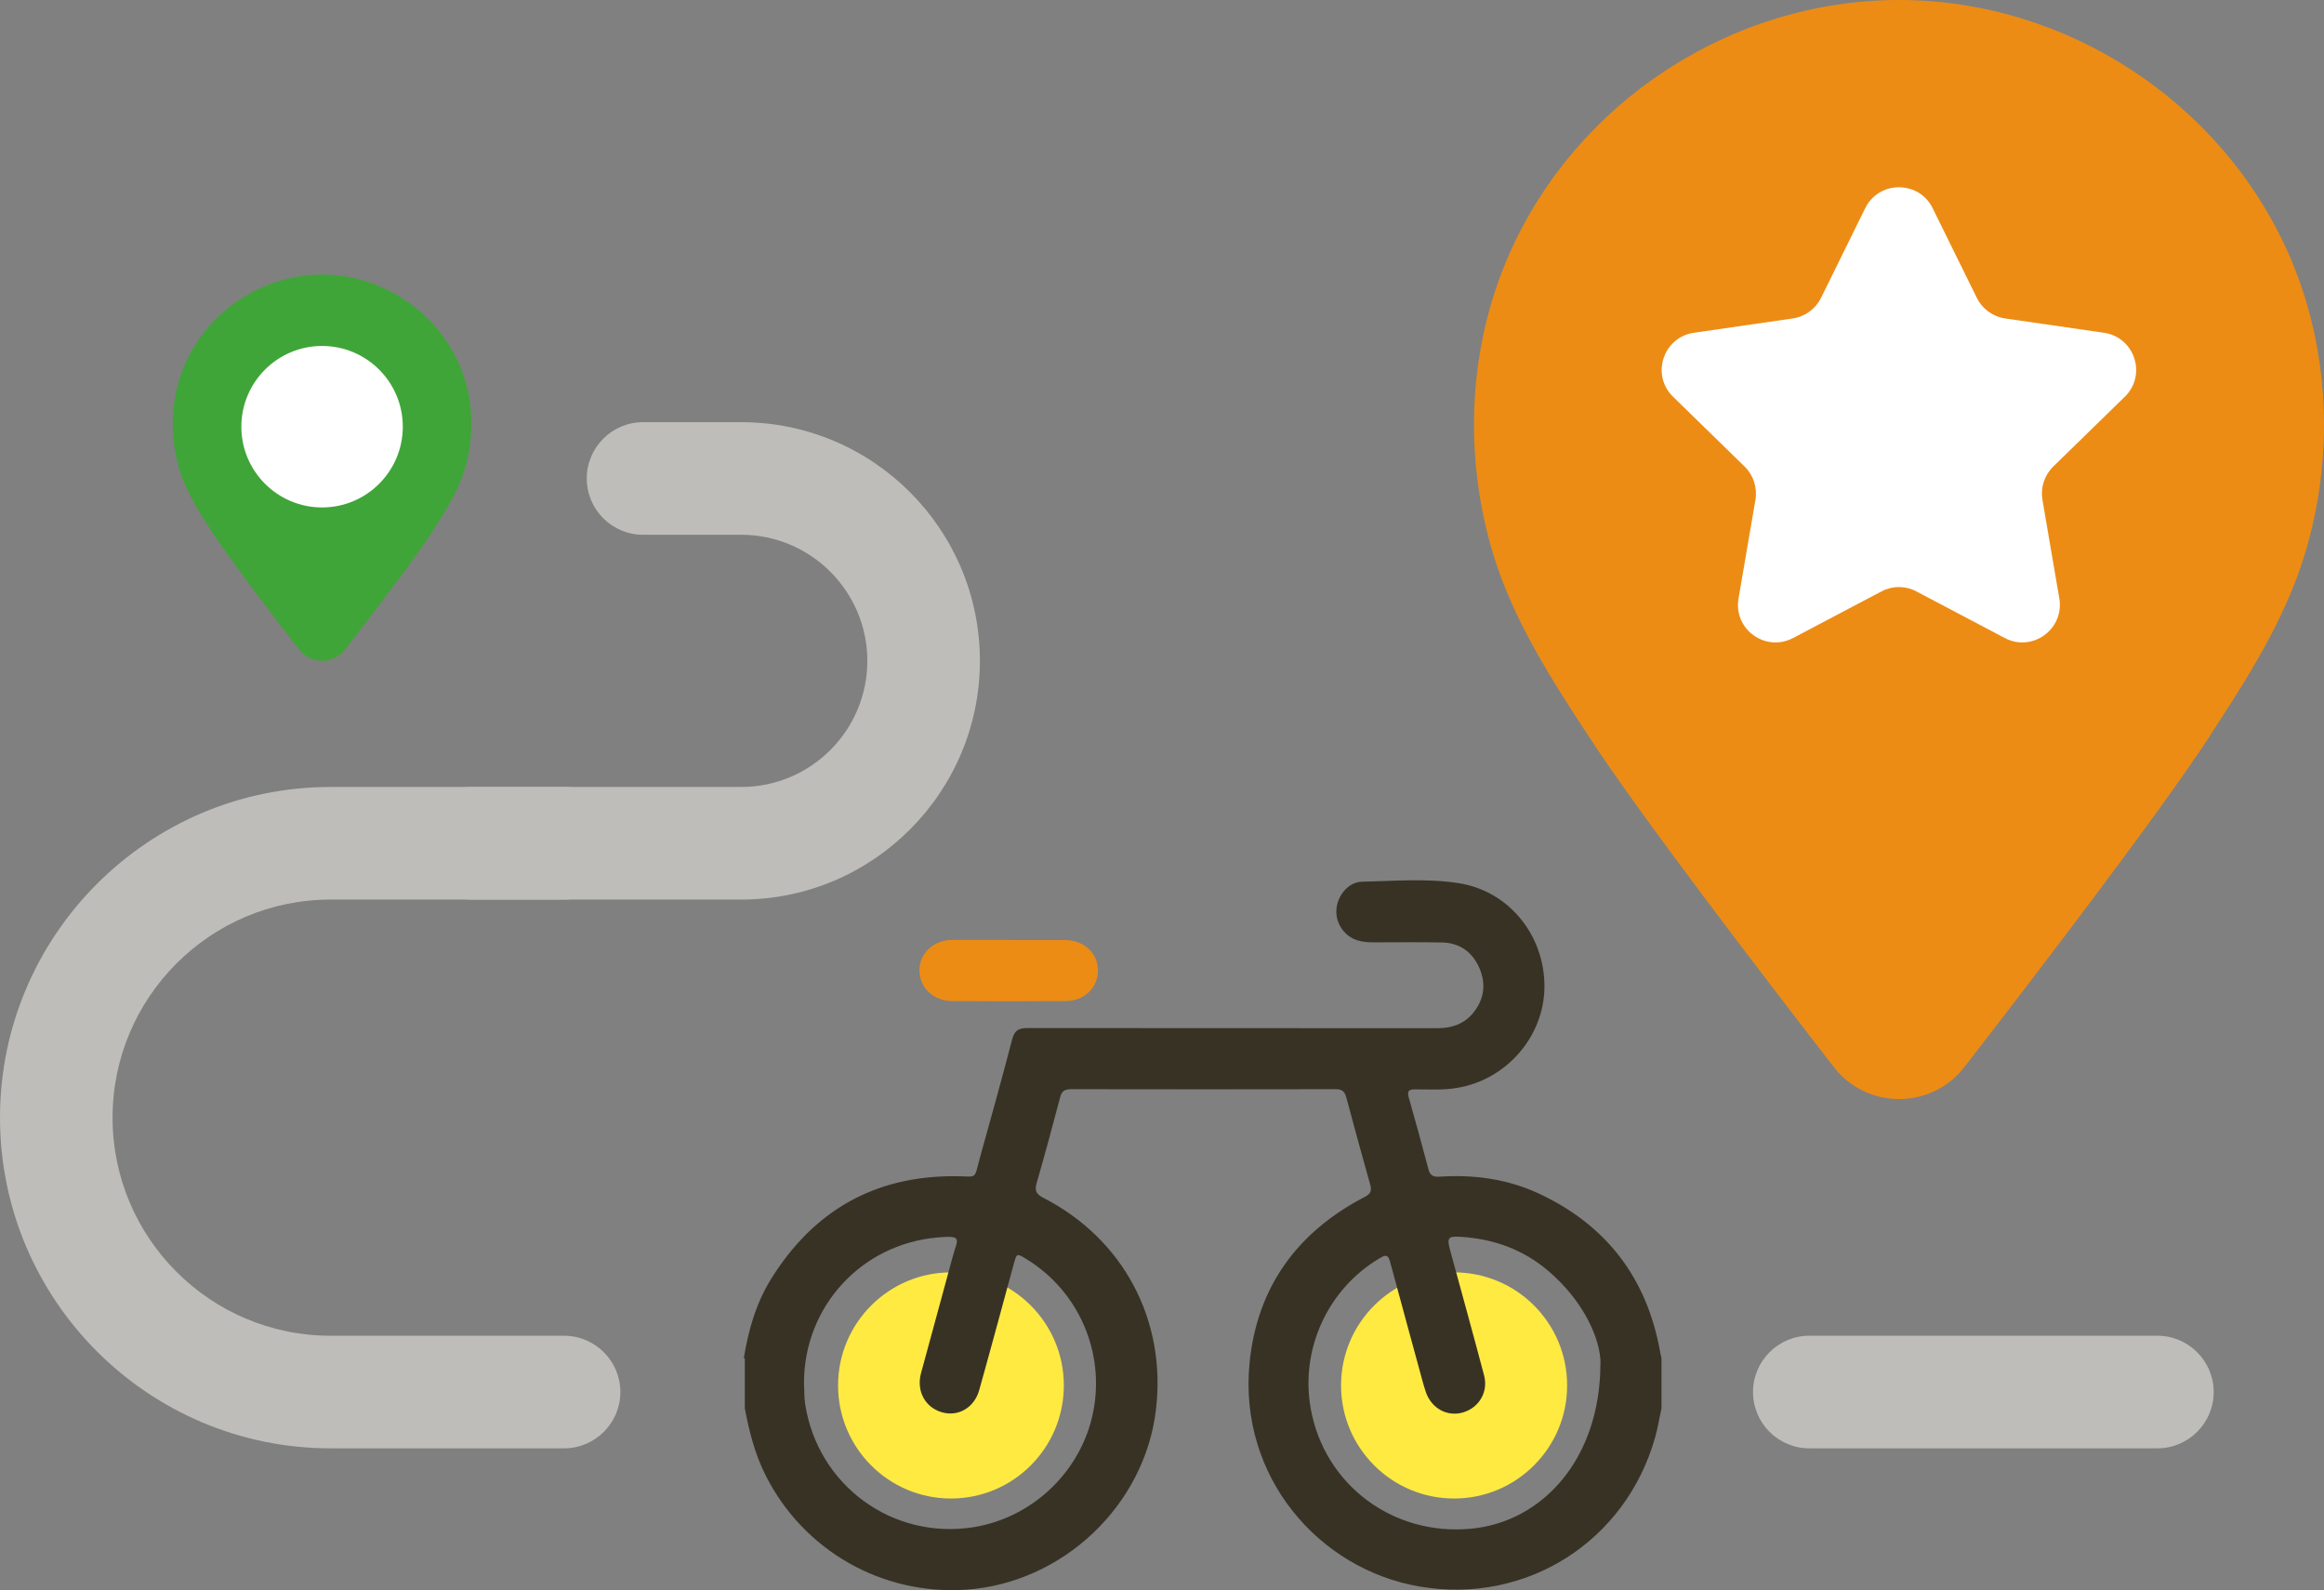
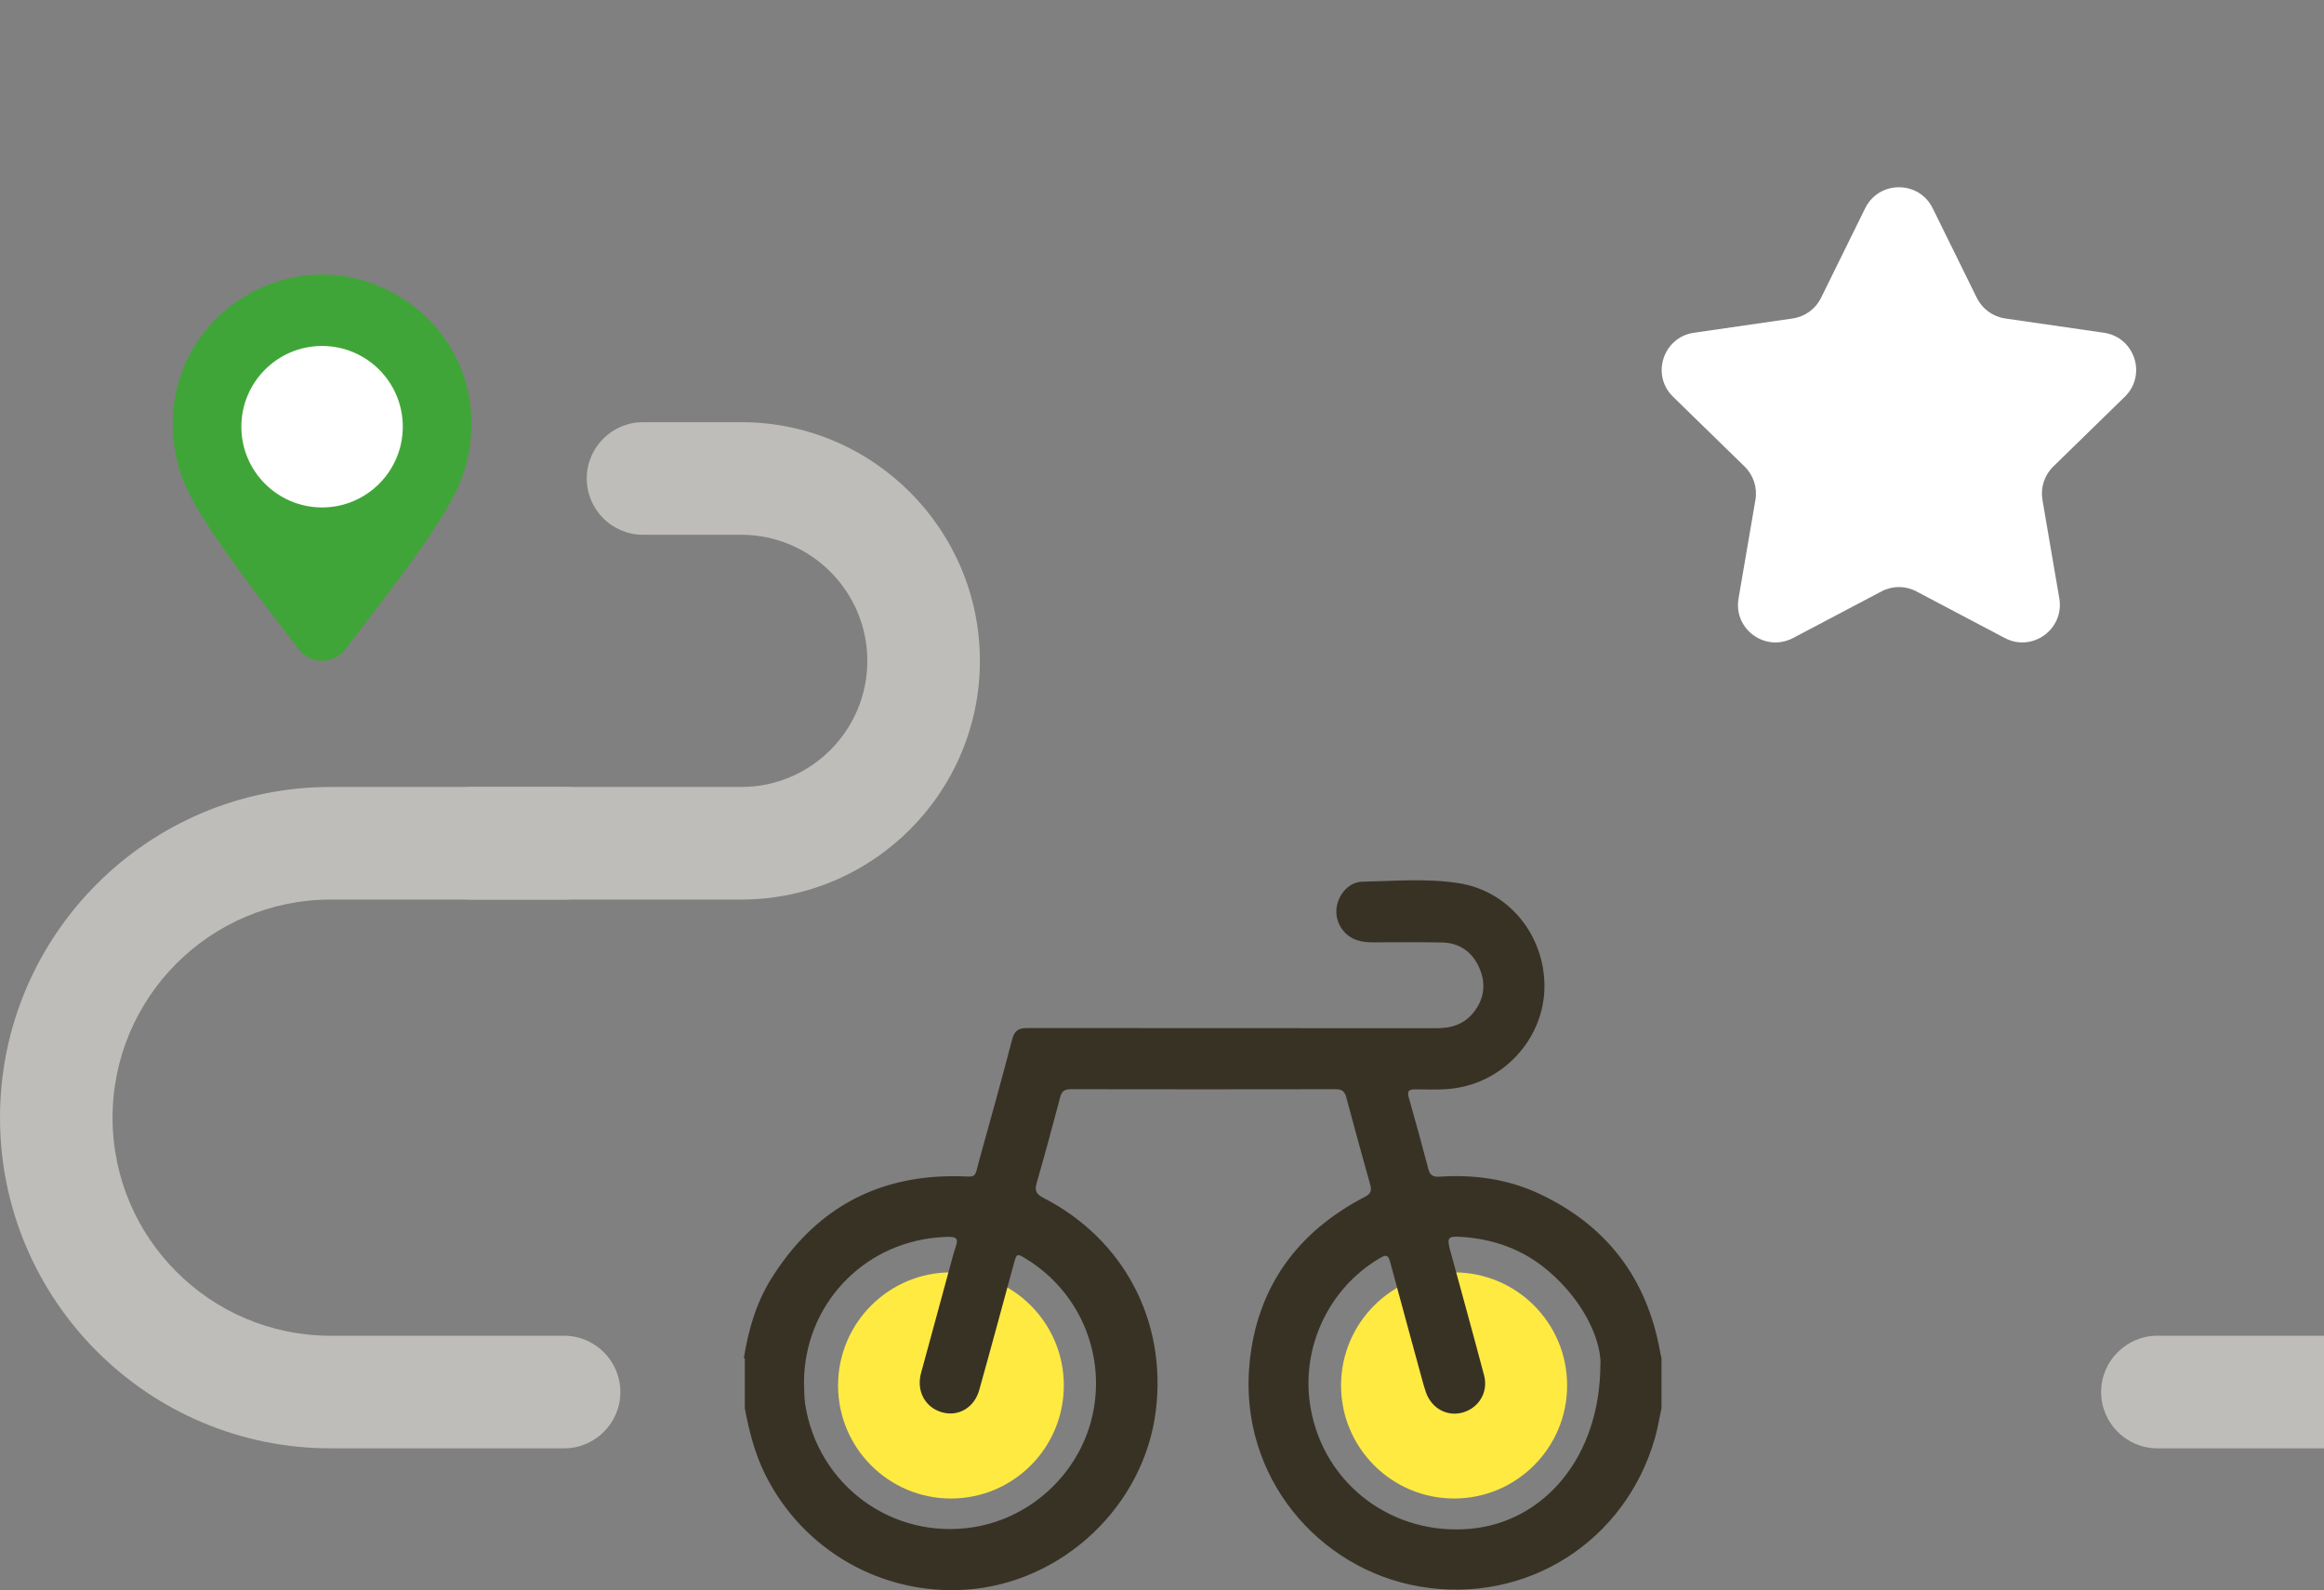
<svg xmlns="http://www.w3.org/2000/svg" id="_圖層_1" viewBox="0 0 144.53 98.87">
  <rect x="0" y="0" width="144.53" height="98.87" fill="#808080" stroke="none" />
  <defs>
    <style>.cls-1{fill:#fff;}.cls-2{fill:#ffea41;}.cls-2,.cls-3,.cls-4{fill-rule:evenodd;}.cls-5,.cls-4{fill:#ec8c15;}.cls-6{fill:#bfbdb9;}.cls-3{fill:#383225;}.cls-7{fill:#40a538;}.cls-8,.cls-9{fill:none;}.cls-9{clip-path:url(#clippath);}</style>
    <clipPath id="clippath">
      <rect class="cls-8" width="144.53" height="98.87" />
    </clipPath>
  </defs>
  <g class="cls-9">
    <path class="cls-7" d="m26.81,33.17c.81-1.25,1.65-2.54,2.09-3.98.65-2.15.56-4.52-.36-6.58-1.47-3.33-4.87-5.54-8.51-5.54s-7.04,2.21-8.51,5.54c-.91,2.06-1.01,4.43-.36,6.58.44,1.44,1.27,2.73,2.09,3.98,1.11,1.7,3.71,5.1,5.35,7.22.72.93,2.13.93,2.86,0,1.64-2.12,4.24-5.52,5.35-7.22" />
    <path class="cls-1" d="m25.05,26.53c0-2.77-2.25-5.02-5.02-5.02s-5.02,2.25-5.02,5.02,2.25,5.02,5.02,5.02,5.02-2.25,5.02-5.02" />
-     <path class="cls-5" d="m137.39,45.81c2.32-3.55,4.69-7.23,5.94-11.33,1.86-6.1,1.58-12.86-1.01-18.72C138.12,6.28,128.47,0,118.1,0s-20.03,6.28-24.22,15.76c-2.6,5.86-2.87,12.62-1.01,18.72,1.25,4.1,3.62,7.78,5.95,11.33,3.15,4.83,10.56,14.51,15.22,20.53,2.06,2.66,6.07,2.66,8.13,0,4.66-6.02,12.07-15.71,15.23-20.53" />
    <path class="cls-1" d="m116,12.94l-2.75,5.58c-.34.69-1,1.17-1.76,1.28l-6.15.89c-1.91.28-2.68,2.63-1.29,3.98l4.45,4.34c.55.54.8,1.31.67,2.07l-1.05,6.13c-.33,1.91,1.67,3.36,3.39,2.46l5.5-2.9c.68-.36,1.49-.36,2.17,0l5.5,2.9c1.71.9,3.71-.55,3.39-2.46l-1.05-6.13c-.13-.76.12-1.53.67-2.07l4.45-4.34c1.39-1.35.62-3.7-1.29-3.98l-6.15-.89c-.76-.11-1.42-.59-1.76-1.28l-2.75-5.58c-.86-1.73-3.33-1.73-4.19,0" />
    <path class="cls-6" d="m46.1,55.93h-16.78c-1.93,0-3.5-1.57-3.5-3.5s1.57-3.5,3.5-3.5h16.78c4.33,0,7.84-3.52,7.84-7.84s-3.52-7.84-7.84-7.84h-6.11c-1.93,0-3.5-1.57-3.5-3.5s1.57-3.5,3.5-3.5h6.11c8.19,0,14.84,6.66,14.84,14.84s-6.66,14.84-14.84,14.84" />
    <path class="cls-6" d="m35.08,90.05h-14.52C9.22,90.05,0,80.83,0,69.49s9.22-20.56,20.56-20.56h14.52c1.93,0,3.5,1.57,3.5,3.5s-1.57,3.5-3.5,3.5h-14.52c-7.48,0-13.56,6.08-13.56,13.56s6.08,13.56,13.56,13.56h14.52c1.93,0,3.5,1.57,3.5,3.5s-1.57,3.5-3.5,3.5" />
-     <path class="cls-6" d="m134.17,90.05h-21.65c-1.93,0-3.5-1.57-3.5-3.5s1.57-3.5,3.5-3.5h21.65c1.93,0,3.5,1.57,3.5,3.5s-1.57,3.5-3.5,3.5" />
+     <path class="cls-6" d="m134.17,90.05c-1.93,0-3.5-1.57-3.5-3.5s1.57-3.5,3.5-3.5h21.65c1.93,0,3.5,1.57,3.5,3.5s-1.57,3.5-3.5,3.5" />
    <path class="cls-2" d="m97.46,86.14c0,3.88-3.15,7.03-7.03,7.03s-7.03-3.15-7.03-7.03,3.15-7.03,7.03-7.03,7.03,3.14,7.03,7.03" />
    <path class="cls-2" d="m66.16,86.14c0,3.88-3.14,7.03-7.02,7.03s-7.02-3.15-7.02-7.03,3.15-7.03,7.02-7.03,7.02,3.14,7.02,7.03" />
    <path class="cls-3" d="m46.26,84.44c.28-1.74.76-3.42,1.7-4.93,2.63-4.22,6.41-6.4,11.42-6.38,1.47,0,1.16.28,1.57-1.18.68-2.43,1.35-4.85,1.99-7.3.14-.55.37-.73.94-.73,7.79.01,17.68,0,25.48.01.9,0,1.66-.24,2.24-.93.7-.85.84-1.81.4-2.82-.43-.98-1.21-1.55-2.29-1.58-1.43-.03-2.86-.01-4.29-.01-.32,0-.64-.02-.95-.11-.83-.23-1.41-1.04-1.36-1.9.05-.88.73-1.74,1.6-1.76,2-.04,4.01-.22,6,.09,3.13.48,5.36,3.25,5.34,6.45-.02,3.07-2.35,5.77-5.43,6.28-.87.15-1.75.09-2.62.09-.4,0-.5.12-.39.5.42,1.48.83,2.96,1.22,4.45.1.4.3.5.68.48,2.12-.14,4.18.13,6.13,1.02,4.26,1.97,6.79,5.28,7.61,9.9.02.12.05.24.08.36v3.11c-.13.61-.23,1.23-.4,1.83-1.83,6.47-8.02,10.4-14.65,9.26-6.27-1.07-11.26-6.83-10.57-13.89.46-4.71,2.96-8.15,7.16-10.33.36-.19.45-.36.35-.75-.51-1.81-1.01-3.62-1.49-5.43-.1-.38-.27-.52-.66-.52-4.79.01-11.67.01-16.47,0-.39,0-.57.12-.67.51-.47,1.78-.95,3.56-1.46,5.33-.14.47-.02.69.41.91,4.99,2.56,7.67,7.61,7.01,13.17-.7,5.97-5.81,10.8-11.84,11.2-5.21.34-10.08-2.44-12.43-7.1-.67-1.33-1.03-2.74-1.3-4.18v-3.11Zm3.74,1.5c.02.45.01.9.07,1.34.78,5.08,5.44,8.48,10.49,7.67,3.7-.6,6.71-3.51,7.43-7.18.73-3.73-.92-7.49-4.13-9.47-.63-.39-.63-.39-.82.31-.71,2.6-1.41,5.21-2.14,7.81-.31,1.12-1.33,1.69-2.35,1.38-1.03-.31-1.57-1.33-1.27-2.43.65-2.41,1.32-4.82,1.97-7.24.29-1.09.68-1.34-.96-1.19-4.71.42-8.27,4.27-8.29,9.01m49.54-1.17c-.01-1.59-1.1-3.93-3.25-5.76-1.57-1.34-3.4-1.99-5.44-2.12-.78-.05-.88.04-.67.82.71,2.6,1.43,5.2,2.12,7.81.26,1.01-.31,1.98-1.29,2.28-.96.3-1.95-.21-2.32-1.21-.08-.23-.15-.47-.22-.72-.67-2.47-1.35-4.93-2.01-7.39-.12-.45-.24-.51-.64-.27-3.24,1.9-4.98,5.68-4.3,9.39.86,4.71,5.1,7.89,9.95,7.44,4.5-.42,8.05-4.39,8.06-10.26" />
-     <path class="cls-4" d="m62.74,58.45c1.17,0,2.33,0,3.49,0,1.18,0,2.04.8,2.05,1.87.01,1.08-.83,1.91-2.01,1.92-2.36.02-4.72.02-7.08,0-1.17-.01-2.02-.86-2.01-1.94.02-1.04.88-1.85,2.03-1.86,1.18,0,2.36,0,3.53,0" />
  </g>
</svg>